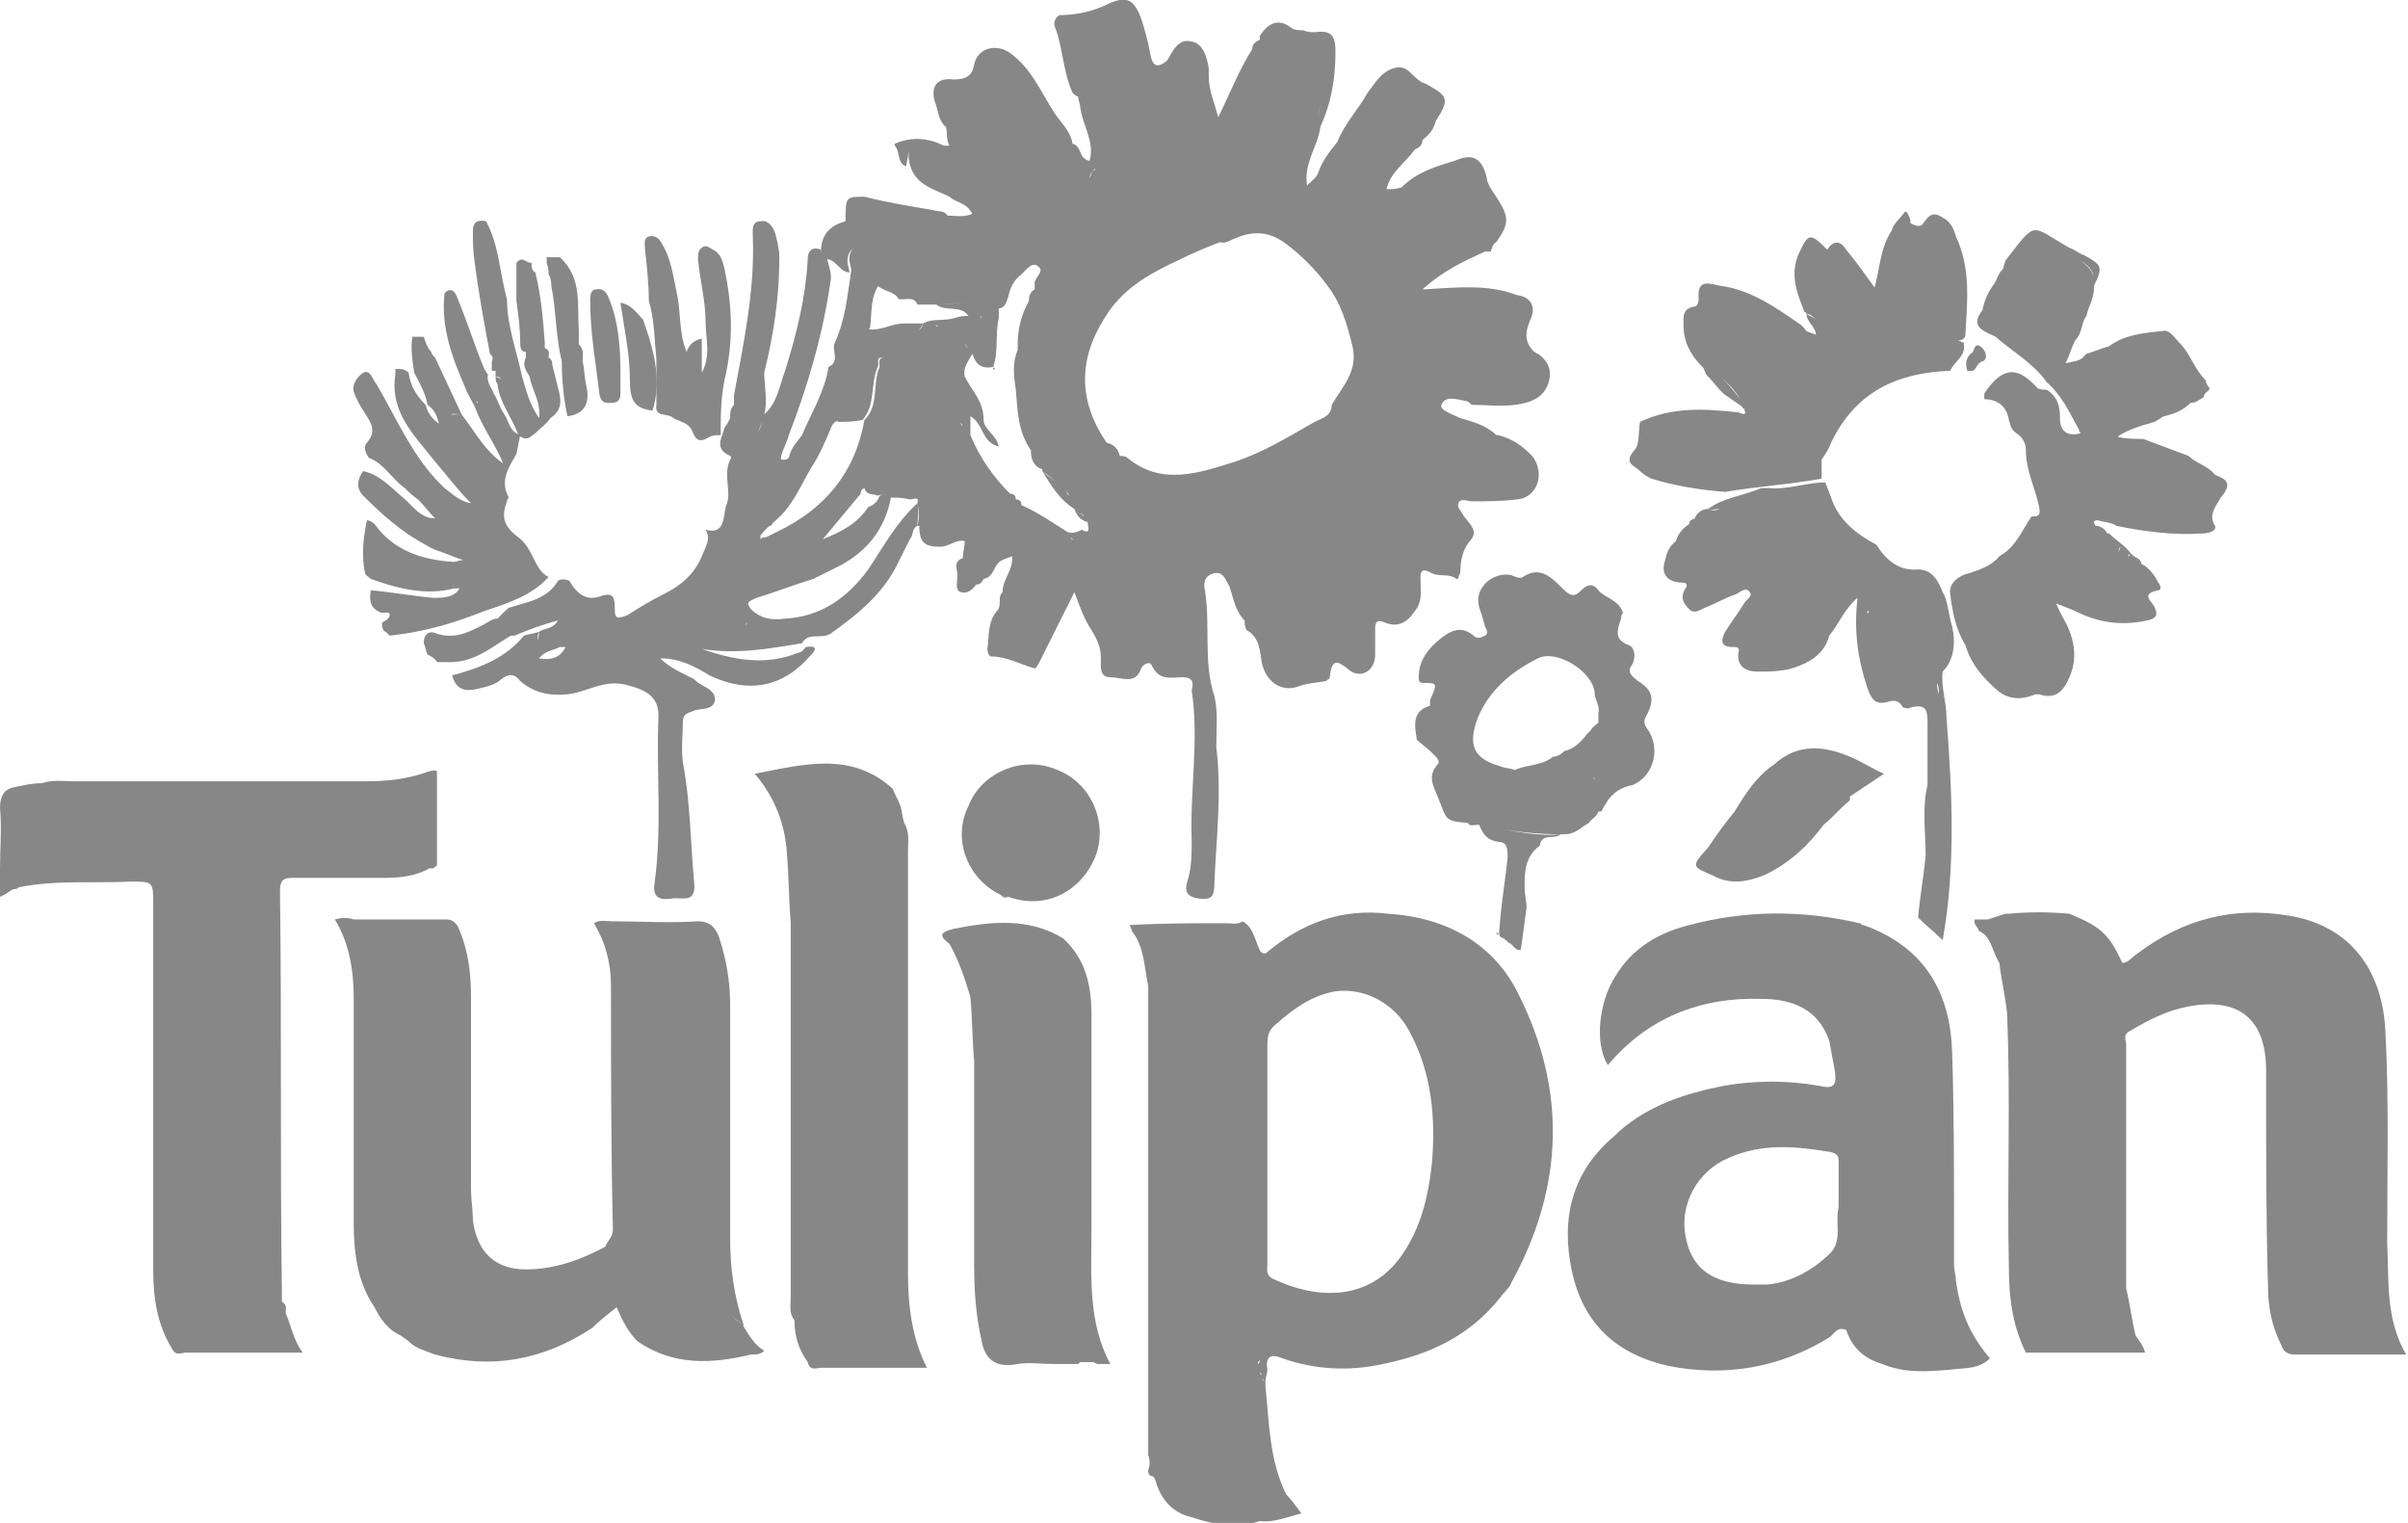
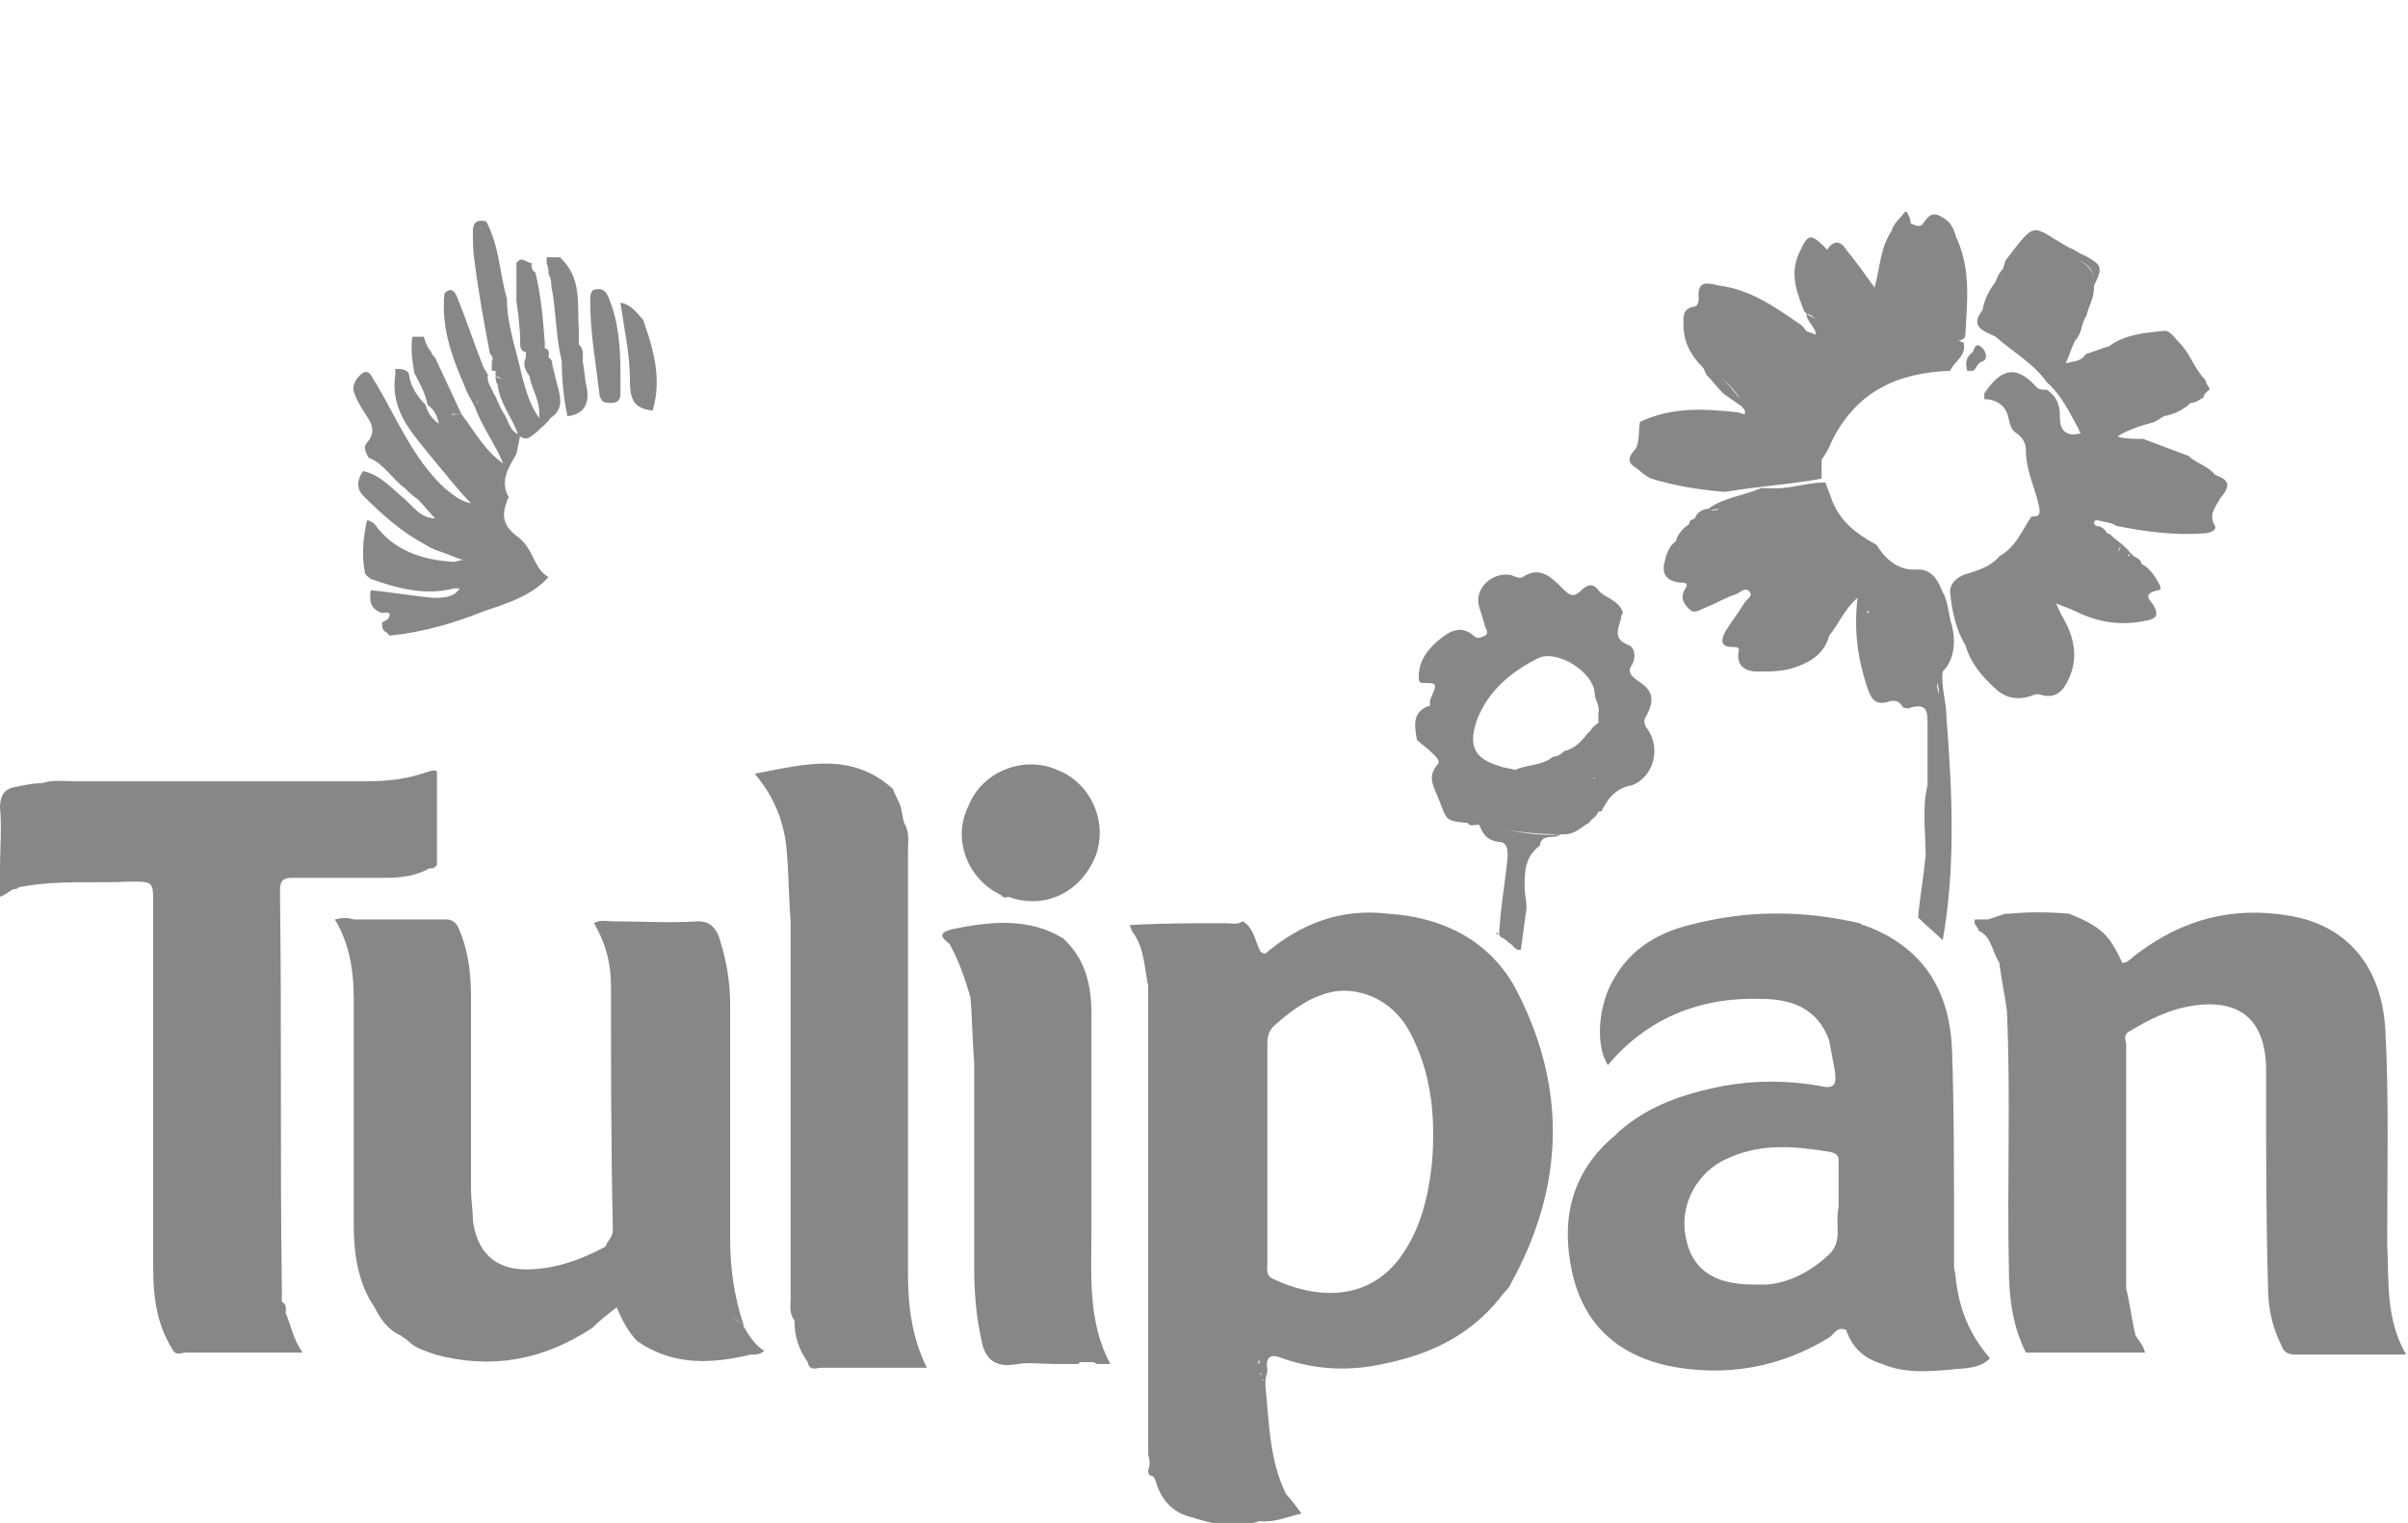
<svg xmlns="http://www.w3.org/2000/svg" version="1.1" id="Capa_1" x="0px" y="0px" viewBox="0 0 127.3 80.5" style="enable-background:new 0 0 127.3 80.5;" xml:space="preserve">
  <style type="text/css"> .st0{fill:#878787;} .st1{fill-rule:evenodd;clip-rule:evenodd;fill:#878787;} .st2{fill-rule:evenodd;clip-rule:evenodd;fill:#FFFFFF;} </style>
  <g>
    <path class="st0" d="M37.2,28.2C37.2,28.2,37.2,28.2,37.2,28.2C37.2,28.2,37.2,28.2,37.2,28.2L37.2,28.2z" />
-     <path class="st0" d="M48.5,26.6c-1.1,1-1.8,2.3-2.6,3.5c-1.1,1.5-2.5,2.5-4.4,2.6c-0.7,0.1-1.3,0-1.8-0.5c0,0.2,0,0.3-0.1,0.5 c0.1-0.1,0.1-0.3,0.1-0.5c-0.3-0.4-0.1-0.4,0.3-0.6c1-0.3,2-0.7,3-1c0.1,0,0.1-0.1,0.2-0.1l0,0c0.4-0.2,0.8-0.4,1.2-0.6 c1.5-0.8,2.4-2,2.7-3.6c-0.2-0.1-0.3-0.2-0.6-0.1c-0.1,0.3-0.3,0.5-0.6,0.6c-0.6,0.9-1.4,1.3-2.4,1.7l2-2.4c0-0.2,0.1-0.3,0.3-0.3 c0.1-0.1,0.1-0.1,0.2-0.2c0-0.2,0-0.3,0-0.5c0.4-1.3,0.8-2.6,1.1-3.9c0.2-0.6,0.1-1.2,0-1.8c0-0.2-0.2-0.5-0.4-0.5 c-0.3,0-0.2,0.4-0.2,0.5c-0.4,0.9,0,2-0.8,2.8c-0.5,2.8-2.1,4.7-4.6,5.9c-0.2,0.1-0.4,0.2-0.6,0.3c-0.1,0-0.2,0-0.3,0.1 c0-0.1,0-0.1,0-0.2c0.2-0.2,0.3-0.4,0.5-0.5c0.1,0,0.1-0.1,0.2-0.2v0c1-0.8,1.4-1.9,2-2.9c0.4-0.6,0.7-1.3,1-2 c0.1-0.3,0.2-0.4,0.5-0.5c-0.2-0.7,0.2-1.4,0.5-1.9c0.5-1,0.5-2.1,1.1-3c0.1-0.8,0-1.6,0.5-2.3c-0.1-0.4-0.4-0.7-0.3-1.2 c-0.1-0.1-0.2-0.2-0.3-0.3c-0.1-0.2,0-0.7-0.4-0.6c-0.4,0.1-0.6,0.4-0.6,0.8c0,0.2,0.1,0.4,0.1,0.6c-0.2,1.3-0.3,2.6-0.9,3.9 c-0.1,0.4,0.3,0.9-0.3,1.2c-0.2,1.3-0.9,2.4-1.4,3.6l0,0c-0.3,0.4-0.6,0.7-0.7,1.2c-0.1,0.1-0.2,0.1-0.3,0.1 c-0.2,0-0.1-0.1-0.1-0.2c0.1-0.4,0.3-0.7,0.4-1.1c-0.2-0.4-0.1-0.8,0.1-1.1c-0.2,0.3-0.3,0.7-0.1,1.1c1-2.6,1.8-5.3,2.2-8.1 c0.1-0.4-0.1-0.9-0.2-1.3c-0.2,0-0.3-0.2-0.3-0.4c-0.5-0.2-0.7,0.1-0.7,0.5c-0.1,2-0.6,4-1.2,5.9c-0.3,0.8-0.4,1.7-1.1,2.3 c0.2-0.7,0-1.5,0-2.2c0.5-2,0.8-4,0.8-6.1c0-0.4-0.1-0.8-0.2-1.2c-0.1-0.4-0.4-0.8-0.8-0.7c-0.5,0-0.4,0.5-0.4,0.9 c0.1,2.8-0.5,5.6-1,8.3c0,0.2,0,0.3,0,0.5c-0.2,0.2-0.2,0.4-0.2,0.7c-0.1,0.2-0.2,0.4-0.3,0.5c0,0,0,0,0,0v0l0,0l0,0 c-0.1,0.5-0.6,1.1,0.3,1.5c0,0,0.1,0.1,0,0.2c-0.4,0.8,0.1,1.7-0.2,2.4c-0.2,0.5,0,1.6-1.1,1.3c0.3,0.5,0,0.9-0.2,1.4 c-0.4,1-1.2,1.6-2,2c-0.6,0.3-1.3,0.7-1.9,1.1c-0.7,0.3-0.7,0.1-0.7-0.4c0-0.5-0.1-0.8-0.7-0.6c-0.8,0.3-1.3-0.1-1.7-0.8 c-0.2-0.1-0.5-0.1-0.6,0c-0.6,1-1.6,1.1-2.5,1.4c-0.1,0-0.2,0.1-0.3,0.2c-0.1,0.1-0.1,0.1-0.2,0.2l0,0c-0.1,0.1-0.1,0.1-0.2,0.2 l0,0c-0.3,0-0.5,0.2-0.7,0.3c-0.8,0.4-1.5,0.8-2.5,0.5c-0.4-0.2-0.7,0-0.7,0.5c0.1,0.2,0.1,0.4,0.2,0.6c0.2,0.1,0.4,0.2,0.5,0.4 c0.2,0,0.4,0,0.7,0c1.3,0,2.2-0.8,3.2-1.4l0.2,0c0.7-0.3,1.5-0.6,2.3-0.8c-0.3,0.5-0.8,0.4-1,0.6c0,0.2-0.1,0.4,0,0.5 c-0.1-0.1-0.1-0.3,0-0.5c-0.3,0.1-0.5,0.1-0.8,0.2c-1,1.2-2.3,1.7-3.8,2.1c0.2,0.7,0.6,0.9,1.4,0.7c0.4-0.1,0.9-0.2,1.2-0.5 c0.4-0.3,0.7-0.3,1,0.1c0.7,0.6,1.5,0.8,2.5,0.7c1-0.1,1.9-0.8,3.1-0.5c1.2,0.3,1.8,0.7,1.7,1.9c-0.1,2.9,0.2,5.7-0.2,8.6 c-0.1,0.7,0.2,0.9,0.9,0.8c0.5-0.1,1.3,0.3,1.2-0.8c-0.2-2.1-0.2-4.3-0.6-6.4c-0.1-0.7,0-1.5,0-2.2c0-0.3,0.2-0.4,0.5-0.5 c0.4-0.2,1.1,0,1.2-0.6c0-0.6-0.7-0.7-1-1c0,0-0.1-0.1-0.1-0.1c-0.6-0.3-1.3-0.6-1.8-1.1c1,0,1.8,0.4,2.6,0.9c2.1,1,3.9,0.6,5.3-1 c0.3-0.3,0.5-0.6-0.2-0.5c-0.1,0.1-0.2,0.3-0.4,0.3c-1.7,0.7-3.4,0.4-5.1-0.2c1.8,0.3,3.5,0,5.3-0.3c0.3-0.6,1-0.2,1.5-0.5 c1.4-1,2.8-2.1,3.6-3.8c0.2-0.4,0.4-0.8,0.6-1.2c0.2-0.2,0.1-0.6,0.4-0.7C48.5,27.4,48.6,27,48.5,26.6 M40,28.9 c0.1,0,0.1-0.1,0.1-0.2C40.1,28.8,40.1,28.9,40,28.9 M40,23c-0.1,0.2-0.2,0.4-0.2,0.6C39.8,23.4,40,23.2,40,23 c0.1-0.2,0.2-0.5,0.3-0.7C40.2,22.6,40.1,22.8,40,23 M28.5,34.8c0.3-0.4,0.7-0.4,1.1-0.6c0.1,0,0.2,0,0.3,0 C29.6,34.8,29.1,34.9,28.5,34.8 M39.5,32.9c0,0.1-0.1,0.1-0.1,0.2C39.4,33,39.5,32.9,39.5,32.9" />
    <path class="st0" d="M25.6,32.3c1.2-0.4,2.5-0.8,3.4-1.8c-0.4-0.2-0.6-0.6-0.8-1c-0.2-0.4-0.4-0.8-0.8-1.1 c-0.8-0.6-0.9-1.1-0.6-1.9c0-0.1,0.1-0.2,0.1-0.2c-0.5-0.9,0-1.6,0.4-2.3l0.2-1c-0.6-0.2-0.6-0.8-0.9-1.2c-0.2-0.3-0.3-0.7-0.5-1 c-0.1-0.3-0.4-0.6-0.3-1c-0.1-0.1-0.1-0.2-0.2-0.3c-0.5-1.2-0.9-2.5-1.4-3.7c-0.1-0.3-0.3-0.7-0.7-0.3c-0.2,1.8,0.4,3.4,1.1,5 c0.1,0.3,0.3,0.6,0.5,1c0.4,1.1,1.1,2,1.5,3c-1-0.7-1.5-1.7-2.2-2.6c-0.4,0-0.6,0-0.6,0.1c0.1-0.2,0.2-0.1,0.6-0.1l-1.4-3 c-0.1-0.1-0.2-0.2-0.2-0.3c-0.2-0.2-0.3-0.5-0.4-0.8c-0.2,0-0.4,0-0.6,0c-0.1,0.6,0,1.3,0.1,1.9c0.3,0.6,0.6,1.1,0.7,1.7 c0.3,0.2,0.5,0.5,0.6,1c-0.4-0.3-0.6-0.6-0.7-1c-0.5-0.5-0.8-1-0.9-1.7c-0.2-0.2-0.4-0.2-0.7-0.2c0,0.1,0,0.2,0,0.3 c-0.3,2,1,3.2,2.1,4.6c0.1-0.2,0-0.3,0-0.5c0,0.2,0.1,0.3,0,0.5c0.6,0.7,1.2,1.5,1.9,2.2c-0.6-0.1-1-0.5-1.4-0.8 c-0.1-0.1-0.1-0.1-0.2-0.2l0,0l-0.2-0.2l0,0c-1.4-1.5-2.2-3.4-3.2-5.1c-0.2-0.2-0.3-0.8-0.7-0.6c-0.3,0.2-0.6,0.6-0.5,1 c0.1,0.3,0.3,0.7,0.5,1c0.3,0.5,0.8,1,0.2,1.7c-0.2,0.2-0.1,0.5,0.1,0.8c0.8,0.3,1.2,1.1,1.9,1.6c0.2,0.2,0.4,0.4,0.7,0.6 c0.3,0.3,0.6,0.7,0.9,1c0.1,0.1,0.1,0.1,0.2,0.2c-0.1-0.1-0.1-0.1-0.2-0.2l0,0v0c-0.8,0-1.2-0.7-1.7-1.1c-0.6-0.5-1.2-1.2-2.1-1.4 c-0.3,0.4-0.4,0.9,0,1.3c1,1,2,1.9,3.3,2.6c0.3,0.2,0.6,0.3,0.9,0.4c0.3,0.1,0.7,0.3,1.1,0.4c-0.2,0-0.4,0.1-0.5,0.1 c-1.7-0.1-3.2-0.6-4.2-2c-0.1-0.1-0.3-0.2-0.4-0.2c-0.2,0.9-0.3,1.9-0.1,2.8c0,0.1,0.2,0.2,0.3,0.3c1.4,0.5,2.9,0.9,4.4,0.5 c-0.1-0.3-0.2-0.6-0.5-0.8c0.2,0.2,0.4,0.4,0.5,0.8c0.1,0,0.2,0,0.3,0c-0.3,0.5-0.9,0.5-1.4,0.5c-1.1-0.1-2.2-0.3-3.3-0.4 c-0.1,0.6,0,1,0.6,1.2c0.1,0,0.4-0.1,0.4,0.1c0,0.2-0.2,0.3-0.4,0.4c0,0.1,0,0.1,0,0.2c0,0.1,0.1,0.3,0.2,0.3 c0.1,0.1,0.1,0.1,0.2,0.2C22.5,33.4,24.1,32.9,25.6,32.3 M25.2,21.3c0,0,0-0.1,0-0.1C25.2,21.2,25.3,21.3,25.2,21.3 M25.2,21.4 C25.2,21.4,25.2,21.3,25.2,21.4C25.2,21.3,25.2,21.4,25.2,21.4 M23.8,22.2L23.8,22.2L23.8,22.2z M22.7,25.7 c0.1-0.1,0.2-0.2,0.3-0.2C22.8,25.5,22.7,25.6,22.7,25.7" />
    <path class="st0" d="M28.3,22.9c0.3-0.3,0.6-0.5,0.8-0.8c0.6-0.4,0.6-0.9,0.4-1.6c-0.1-0.4-0.2-0.8-0.3-1.2c0-0.1,0-0.3-0.2-0.4 c0-0.2,0.1-0.4-0.2-0.5c0-0.1,0-0.2,0-0.3c-0.3,0-0.6,0-0.8,0.1c0.2-0.1,0.5-0.1,0.8-0.1c-0.1-1.3-0.2-2.5-0.5-3.7 c-0.2-0.1-0.2-0.3-0.2-0.5c-0.3,0-0.5-0.4-0.8,0c0,0.2,0,0.3,0,0.5c0,0.5,0,1,0,1.5c0.1,0.7,0.2,1.5,0.2,2.2c0,0.2,0,0.5,0.3,0.5 c0,0.1,0,0.2,0,0.3c-0.2,0.4,0,0.7,0.2,1c0.1,0.7,0.6,1.3,0.5,2.2c-0.5-0.7-0.7-1.5-0.9-2.2c-0.3-1.4-0.8-2.7-0.8-4.1 c-0.4-1.4-0.4-2.8-1.1-4.1c-0.4-0.1-0.7,0-0.7,0.5c0,0.6,0,1.1,0.1,1.7c0.2,1.6,0.5,3.2,0.8,4.8c0.1,0.1,0.2,0.2,0.1,0.4 c0,0.2,0,0.3,0,0.5c0.1,0,0.1,0,0.2,0c0,0.1,0,0.2,0,0.3c0.2,0,0.3,0.1,0.3,0.2c0-0.1-0.1-0.1-0.3-0.2c0,0.1,0,0.3,0.1,0.4 c0.1,1,0.8,1.8,1.1,2.7C27.9,23.4,28.1,23,28.3,22.9 M28.9,19.3C29,19.3,29,19.4,28.9,19.3C29,19.4,29,19.3,28.9,19.3 M29.1,19.3 C29.1,19.3,29.1,19.3,29.1,19.3C29.1,19.3,29.1,19.3,29.1,19.3 M26.3,19.6C26.4,19.6,26.4,19.6,26.3,19.6 C26.4,19.6,26.4,19.6,26.3,19.6" />
    <polyline class="st0" points="27.5,23 27.5,23 27.5,23 27.5,23 27.5,23 27.5,23 " />
-     <path class="st0" d="M38.3,14.2c-0.1-0.4-0.2-0.8-0.6-1c-0.2-0.1-0.4-0.3-0.6-0.1c-0.2,0.1-0.2,0.4-0.2,0.6 c0.1,1.1,0.4,2.2,0.4,3.3c0,0.9,0.3,1.8-0.2,2.7v-1.8c-0.5,0.1-0.7,0.4-0.8,0.7c-0.4-0.9-0.3-2-0.5-3c-0.2-0.9-0.3-1.9-0.8-2.7 c-0.1-0.2-0.3-0.5-0.7-0.4c-0.3,0.1-0.2,0.4-0.2,0.7c0.1,0.9,0.2,1.8,0.2,2.7c0.3,1,0.3,2.1,0.4,3.1c0.5-0.4,0.2-0.9,0.2-1.4 c0,0.5,0.2,1-0.2,1.4c0,0.2,0,0.3,0,0.5c0.1,0.1,0.1,0.3,0.1,0.4c0.1-0.1,0-0.3-0.1-0.4c0,0.2,0,0.3,0,0.5c0,0.4,0,0.8,0,1.2 c0,0,0,0.1,0,0.1c0,0,0-0.1,0-0.1c0,0.1,0,0.1,0,0.2c-0.1,0.7,0.6,0.4,0.9,0.7c0.3,0.2,0.8,0.2,1,0.7c0.2,0.5,0.4,0.6,0.9,0.3 c0.2-0.1,0.4-0.1,0.6-0.1c0-1,0-1.9,0.2-2.9C38.8,18,38.7,16.1,38.3,14.2" />
    <path class="st0" d="M31.2,15.9c0,1.7,0.3,3.3,0.5,5c0.1,0.4,0.3,0.4,0.6,0.4c0.4,0,0.5-0.2,0.5-0.5c0-0.4,0-0.7,0-1.1 c0-1.3-0.1-2.7-0.6-3.9c-0.1-0.3-0.3-0.6-0.7-0.5C31.2,15.3,31.2,15.7,31.2,15.9" />
    <path class="st0" d="M34.5,21.7c0.4-1.3,0.2-2.6-0.2-3.9c-0.1-0.3-0.2-0.6-0.3-0.9c-0.3-0.3-0.6-0.8-1.2-0.9 c0.2,1.4,0.5,2.7,0.5,4.1C33.3,21.1,33.5,21.6,34.5,21.7" />
    <path class="st0" d="M29,14.5c0.2,0.3,0.1,0.6,0.2,0.9c0.2,1.2,0.2,2.5,0.5,3.7c0,1,0.1,2,0.3,2.9c0.9-0.1,1.2-0.7,1-1.6 c-0.1-0.4-0.1-0.9-0.2-1.3c0-0.3,0.1-0.6-0.2-0.9c0-0.2,0-0.5,0-0.7c-0.1-1.4,0.2-2.8-1-3.9c-0.2,0-0.4,0-0.7,0c0,0.1,0,0.2,0,0.3 C29,14.2,29,14.3,29,14.5" />
    <path class="st0" d="M37.2,28.2L37.2,28.2C37.2,28.2,37.2,28.2,37.2,28.2C37.2,28.2,37.2,28.2,37.2,28.2" />
    <path class="st0" d="M37.2,28.1C37.2,28.1,37.2,28.1,37.2,28.1C37.2,28.1,37.2,28.1,37.2,28.1C37.2,28.1,37.2,28.1,37.2,28.1" />
    <path class="st0" d="M87.2,38.7c-0.1-0.2-0.4-0.4-0.2-0.8c0.5-0.9,0.4-1.4-0.4-1.9c-0.4-0.3-0.6-0.5-0.3-0.9c0.2-0.4,0.1-0.9-0.2-1 c-0.8-0.3-0.6-0.8-0.4-1.4c0-0.1,0-0.2,0.1-0.3c-0.2-0.7-1-0.8-1.3-1.2c-0.3-0.4-0.6-0.3-0.9,0c-0.4,0.4-0.6,0.3-1-0.1 c-0.6-0.6-1.2-1.2-2.1-0.6c-0.1,0.1-0.4,0-0.6-0.1c-1-0.2-2,0.7-1.7,1.7c0.1,0.3,0.2,0.6,0.3,1c0.1,0.2,0.2,0.4,0,0.5 c-0.2,0.1-0.4,0.2-0.6,0c-0.7-0.6-1.3-0.2-1.8,0.2c-0.6,0.5-1.1,1.1-1.1,2c0,0.1,0,0.3,0.2,0.3c0.8,0,0.8,0,0.4,0.9 c0,0.1,0,0.2,0,0.3c-1,0.3-0.8,1.1-0.7,1.8c0.2,0.2,0.5,0.4,0.7,0.6c0.2,0.2,0.6,0.5,0.4,0.7c-0.5,0.6-0.3,1,0,1.7 c0.5,1.2,0.3,1.3,1.6,1.4c0.1,0.2,0.3,0.1,0.5,0.1c0,0,0.1,0,0.1,0c0.2,0.5,0.4,0.8,1,0.9c0.5,0,0.5,0.4,0.5,0.8 c-0.1,1.1-0.3,2.2-0.4,3.4c0,0.3-0.1,0.6,0,0.8l0,0c0.1,0,0.1,0.1,0.2,0.1l0,0c0,0,0.1,0.1,0.1,0.1c0,0,0.1,0,0.1,0.1 c0.3,0.1,0.4,0.5,0.7,0.4c0.1-0.7,0.2-1.5,0.3-2.2c0-0.4-0.1-0.7-0.1-1.1c0-0.8,0-1.6,0.8-2.2c0.1-0.7,0.8-0.3,1.1-0.6 c-1.1,0.1-2.1-0.1-3.2-0.3c1.1,0.2,2.1,0.3,3.2,0.3l0.1,0l0.1,0c0.6,0,0.9-0.4,1.3-0.6c0.1-0.2,0.4-0.3,0.5-0.6 c0.1,0,0.2,0,0.2-0.1c0.1-0.2,0.2-0.3,0.3-0.5c0-0.1-0.1-0.2-0.1-0.3c0,0.1,0.1,0.2,0.1,0.3c0.3-0.4,0.7-0.7,1.3-0.8 C87.3,41.1,87.8,39.8,87.2,38.7 M75.8,36.9C75.8,36.9,75.8,36.9,75.8,36.9C75.8,36.9,75.8,36.9,75.8,36.9 M84.2,41.1 c0.1,0,0.1,0.1,0.2,0.1C84.3,41.2,84.2,41.1,84.2,41.1 M84.5,38.2c-0.1,0.1-0.3,0.2-0.4,0.4l-0.2,0.2c-0.3,0.4-0.7,0.8-1.2,0.9l0,0 c-0.2,0.2-0.4,0.3-0.6,0.3c-0.6,0.5-1.4,0.4-2,0.7c0,0,0,0.1,0,0.1c0,0,0-0.1,0-0.1c-0.3-0.1-0.6-0.1-0.8-0.2 c-1.4-0.4-1.7-1.1-1.2-2.5c0.6-1.5,1.8-2.5,3.2-3.2c1-0.5,2.9,0.7,3,1.8c0,0.4,0.3,0.7,0.2,1.1C84.5,37.9,84.5,38.1,84.5,38.2 c0.2,0.2,0.3,0.1,0.4,0C84.8,38.3,84.7,38.4,84.5,38.2 M84.9,38.2c0,0,0-0.1,0-0.1C84.9,38.1,84.9,38.1,84.9,38.2 M84.9,38.2 C84.9,38.2,84.9,38.2,84.9,38.2C84.9,38.2,84.9,38.2,84.9,38.2" />
    <polygon class="st0" points="80.2,50 80.2,50 80.2,50 " />
    <path class="st0" d="M117.1,25.1c-0.4-0.5-1-0.6-1.4-1c-0.8-0.3-1.6-0.6-2.4-0.9c-0.4,0-0.9,0-1.3-0.1c0,0-0.1-0.1-0.1,0 c0,0,0,0.1,0,0.1c0,0,0-0.1,0-0.1c0.6-0.4,1.3-0.6,2-0.8c0.2-0.1,0.3-0.2,0.5-0.3c0.5-0.1,1-0.3,1.4-0.7l0,0c0.3,0,0.5-0.2,0.7-0.3 c0-0.2,0.2-0.3,0.3-0.4c0,0,0-0.1,0-0.1c-0.1-0.1-0.2-0.3-0.2-0.4l0,0c-0.6-0.6-0.8-1.4-1.4-2c-0.3-0.3-0.5-0.7-0.9-0.6 c-1,0.1-2,0.2-2.8,0.8c-0.4,0.1-0.8,0.3-1.2,0.4l-0.1,0.1c-0.2,0.3-0.6,0.3-1,0.4c0.2-0.4,0.3-0.8,0.5-1.2c0-0.1,0-0.3,0-0.4 c0,0.1,0,0.3,0,0.4c0.4-0.4,0.3-0.9,0.6-1.3c0.1-0.5,0.4-0.9,0.4-1.5l0-0.1c0.5-1,0.4-1.1-0.5-1.6c-0.3-0.1-0.5-0.3-0.8-0.4 c-2.1-1.2-1.7-1.5-3.4,0.7c0,0.1-0.1,0.3-0.1,0.4c-0.2,0.2-0.3,0.4-0.4,0.7c0,0,0,0,0,0c-0.4,0.5-0.6,1-0.7,1.5 c-0.7,0.9,0.1,1.1,0.7,1.4c0.9,0.8,2,1.4,2.7,2.4c0.8,0.7,1.2,1.6,1.7,2.5c0,0.1,0.1,0.2,0.1,0.2l0,0c-0.7,0.2-1.1-0.1-1.1-0.8 c0-0.6-0.1-1.1-0.7-1.5c-0.2,0-0.4,0-0.5-0.1c-1-1.1-1.8-1.2-2.8,0.3c0,0.1,0,0.2,0,0.3c0.7,0,1.2,0.4,1.3,1.1 c0.1,0.3,0.1,0.5,0.4,0.7c0.3,0.2,0.5,0.5,0.5,0.9c0,1.1,0.5,2,0.7,3c0.1,0.5-0.1,0.5-0.4,0.5l0,0c-0.5,0.7-0.8,1.6-1.7,2.1l0,0 c-0.4,0.5-1,0.7-1.6,0.9c-0.5,0.1-1.1,0.5-1,1.1c0.1,0.9,0.3,1.9,0.8,2.7c0.3,1,0.9,1.7,1.7,2.4c0.6,0.5,1.3,0.5,2,0.2 c0,0,0.1,0,0.2,0c0.9,0.3,1.3-0.2,1.6-0.9c0.4-0.9,0.3-1.8-0.1-2.7c-0.2-0.4-0.4-0.7-0.6-1.2c0.5,0.2,0.8,0.3,1,0.4 c1.2,0.6,2.4,0.8,3.8,0.5c0.5-0.1,0.6-0.3,0.4-0.7c-0.1-0.3-0.8-0.7,0.2-0.9c0.2,0,0.1-0.3,0-0.4c-0.2-0.4-0.5-0.8-0.9-1 c0-0.2-0.2-0.3-0.4-0.4c-0.1-0.1-0.1-0.1-0.2-0.2c0,0,0,0.1,0,0.1c0,0,0,0.1-0.1,0.1c0,0,0-0.1,0.1-0.1c0,0,0-0.1,0-0.1 c-0.3-0.4-0.7-0.6-1.1-1c0,0-0.1,0-0.1,0c-0.1-0.2-0.3-0.4-0.6-0.4c-0.5,0.1-0.5-0.1-0.6-0.3c0,0.3,0.1,0.5,0.6,0.3 c-0.1-0.1-0.2-0.3,0.1-0.3c0.3,0.1,0.7,0.1,1,0.3c1.5,0.3,3,0.5,4.5,0.4c0.3,0,0.8-0.1,0.7-0.4c-0.4-0.6,0.1-1.1,0.3-1.5 C118.1,25.5,117.6,25.3,117.1,25.1 M114.4,22L114.4,22C114.4,22,114.4,22,114.4,22C114.4,22,114.4,22,114.4,22 M110.7,14.7 c-0.1-0.5-0.5-0.8-0.9-1C110.2,13.9,110.6,14.1,110.7,14.7 M109.6,17.2c0,0.1,0,0.2,0,0.3C109.6,17.4,109.6,17.3,109.6,17.2 M105.5,15.7c0-0.3,0-0.6,0-0.9C105.4,15.1,105.5,15.5,105.5,15.7 M105.8,14.2c0,0.1,0,0.1,0,0.2C105.8,14.3,105.8,14.2,105.8,14.2 M107.1,13.2c0.1-0.1,0.1-0.2,0.2-0.3C107.2,12.9,107.1,13,107.1,13.2 M113,29.4C113,29.4,113,29.5,113,29.4 C113,29.5,113,29.4,113,29.4 M112.6,29.5C112.5,29.5,112.5,29.5,112.6,29.5C112.5,29.5,112.5,29.5,112.6,29.5 M112.1,29.4 c-0.1,0-0.1-0.1-0.1-0.1C111.9,29.4,111.9,29.4,112.1,29.4C112.1,29.4,112.1,29.4,112.1,29.4C112.1,29.4,112.1,29.4,112.1,29.4 M112.1,28.9C112.1,28.9,112.1,28.9,112.1,28.9c0,0.1-0.1,0.2-0.1,0.3C112,29.1,112,29,112.1,28.9 C112.1,28.9,112.1,28.9,112.1,28.9" />
    <path class="st0" d="M104,19.6c0.1,0,0.2,0,0.3,0c0.2-0.1,0.2-0.4,0.5-0.5c0.3-0.1,0.2-0.5,0-0.7c-0.3-0.3-0.4-0.1-0.5,0.2 C103.9,18.9,103.9,19.2,104,19.6" />
    <path class="st0" d="M103.2,33.1c-0.2-0.6-0.2-1.3-0.5-1.8c-0.2-0.5-0.5-1.2-1.3-1.2c-1,0.1-1.7-0.5-2.2-1.3 c-1.1-0.6-2-1.3-2.4-2.5c-0.1-0.3-0.2-0.5-0.3-0.8c-1,0-2,0.4-3,0.3c-0.1,0-0.1,0-0.2,0c-0.1,0-0.2,0-0.2,0c-0.9,0.4-2,0.5-2.8,1.1 c0.2,0.1,0.4,0,0.6,0c-0.2,0.1-0.4,0.1-0.6,0l0,0c-0.3,0-0.6,0.2-0.7,0.5c0,0,0,0,0,0v0c-0.2,0.1-0.3,0.1-0.3,0.3l0,0 c-0.3,0.2-0.6,0.5-0.7,0.9c0,0,0,0,0,0c-0.4,0.3-0.5,0.7-0.6,1.1c-0.2,0.7,0.2,1.1,1,1.1c0.2,0,0.2,0.2,0.1,0.3 c-0.3,0.5-0.1,0.8,0.2,1.1c0.3,0.3,0.6,0,0.9-0.1c0.5-0.2,1-0.5,1.6-0.7c0.2-0.1,0.5-0.4,0.7-0.1c0.2,0.2-0.2,0.4-0.3,0.6 c-0.3,0.5-0.7,1-1,1.5c-0.2,0.4-0.3,0.8,0.4,0.8c0.2,0,0.4,0,0.3,0.3c-0.1,0.8,0.5,1,1,1c0.7,0,1.5,0,2.2-0.3 c0.8-0.3,1.4-0.8,1.6-1.6c0.5-0.6,0.8-1.4,1.5-2c-0.2,1.7,0,3.2,0.5,4.7c0.2,0.6,0.4,1,1.1,0.8c0.3-0.1,0.6-0.1,0.8,0.3 c0.1,0,0.3,0.1,0.4,0c0.8-0.2,0.9,0.1,0.9,0.8c0,1.1,0,2.2,0,3.3c-0.3,1.2-0.1,2.5-0.1,3.7c-0.1,1.1-0.3,2.2-0.4,3.3 c0.4,0.4,0.9,0.8,1.3,1.2l0,0c0.7-3.9,0.5-7.9,0.2-11.8c0-0.8-0.3-1.6-0.2-2.4h0C103.3,34.9,103.4,34,103.2,33.1 M89.4,27.6 c0.1-0.1,0.4-0.1,0.5-0.1C89.7,27.5,89.5,27.5,89.4,27.6 M98.7,32.4c0,0,0-0.1,0.1-0.1C98.8,32.4,98.8,32.4,98.7,32.4 M98.8,32.5 C98.8,32.5,98.9,32.5,98.8,32.5C98.9,32.5,98.8,32.5,98.8,32.5 M100.1,36.5c0,0,0.1,0,0.1,0C100.2,36.5,100.1,36.5,100.1,36.5 M101.5,36.7c0,0.1,0.1,0.1,0.1,0.2C101.6,36.8,101.6,36.7,101.5,36.7 M101.9,44.2c0-0.4,0-0.8,0-1.2c0-0.2,0-0.3,0-0.5 c0,0.2,0,0.3,0,0.5C101.9,43.4,101.9,43.8,101.9,44.2 M102.4,36.1c0.1,0.2,0.1,0.4,0.1,0.6C102.4,36.4,102.4,36.2,102.4,36.1 M102.8,35.7c-0.1-0.4,0-0.9-0.1-1.4C102.8,34.8,102.7,35.2,102.8,35.7" />
    <path class="st0" d="M96.3,25.3L96.3,25.3l0-0.5c0-0.1,0-0.2,0-0.4l0-0.1c0.2-0.3,0.4-0.6,0.5-0.9c1.3-2.7,3.5-3.7,6.3-3.8 c0.2-0.5,0.9-0.8,0.7-1.5c-0.1,0-0.2-0.1-0.3-0.1c-0.3-0.1-0.5-0.2-0.6,0c0.1-0.1,0.3-0.1,0.6,0l0,0c0.2,0,0.4-0.1,0.4-0.3 c0.1-1.8,0.3-3.5-0.5-5.2c-0.1-0.4-0.3-0.8-0.7-1c-0.6-0.4-0.8,0-1.1,0.4c0,0,0,0,0,0c0,0,0,0,0,0c-0.2,0.1-0.4,0-0.6-0.1 c0,0,0,0,0,0c0-0.3-0.1-0.4-0.2-0.6c0,0-0.1,0-0.1,0c-0.2,0.3-0.6,0.6-0.7,1c-0.6,0.9-0.6,1.9-0.9,3c-0.5-0.7-1-1.4-1.5-2 c-0.3-0.5-0.7-0.5-1,0c-0.9-0.9-1-0.9-1.5,0.2c-0.5,1.1-0.1,2.1,0.3,3.1c0,0,0.1,0,0.1,0.1c0.2-0.2,0.3-0.3,0.3-0.5 c0,0.2-0.1,0.3-0.3,0.5l0,0c0.2,0,0.3,0.1,0.5,0.3c-0.1-0.1-0.3-0.2-0.5-0.3c0,0.4,0.5,0.7,0.5,1.1c-0.2-0.1-0.3-0.1-0.5-0.2 c-0.1-0.1-0.2-0.3-0.4-0.4c-1.3-0.9-2.6-1.8-4.2-2c-0.5-0.1-1.2-0.4-1.1,0.7c0,0.2-0.1,0.4-0.2,0.4c-0.7,0.1-0.6,0.6-0.6,1 c0,0.9,0.4,1.6,1,2.2c0.1,0.1,0.1,0.2,0.2,0.4c0.3,0.3,0.6,0.7,0.9,1c0.3,0.2,0.7,0.5,1,0.7c0,0,0,0.1,0.1,0.1 c0.2,0.5-0.2,0.2-0.3,0.2c-1.8-0.2-3.5-0.3-5.2,0.5c-0.1,0.5,0,1.2-0.3,1.5c-0.6,0.7,0,0.8,0.3,1.1c0.2,0.2,0.4,0.3,0.6,0.4 c1.3,0.4,2.6,0.6,3.9,0.7C93,25.7,94.7,25.6,96.3,25.3 M95.6,18.1L95.6,18.1L95.6,18.1z M95.6,18.6L95.6,18.6c0,0-0.1,0.1-0.1,0.1 C95.5,18.7,95.6,18.6,95.6,18.6 M95.3,18.5C95.3,18.5,95.3,18.4,95.3,18.5C95.3,18.4,95.3,18.5,95.3,18.5 M90.9,19.9 c0.4,0.3,0.8,0.7,1.1,1.2C91.6,20.6,91.3,20.2,90.9,19.9 M92.2,22c-0.1,0-0.2,0-0.3,0C92,22,92.2,22,92.2,22" />
-     <path class="st0" d="M81.3,18.7c-0.1,0-0.1-0.1-0.2-0.1c-0.5-0.5-0.5-1-0.2-1.7c0.3-0.6,0.1-1.2-0.7-1.3c-1.6-0.6-3.2-0.4-5-0.3 c1.1-1,2.2-1.5,3.3-2c0.1,0,0.2,0,0.3,0c0.1-0.2,0.1-0.4,0.3-0.5c0.7-1,0.7-1.3,0-2.4c-0.2-0.3-0.5-0.7-0.5-1 c-0.3-1.3-1-1.2-1.7-0.9c-1,0.3-2,0.6-2.8,1.4C73.8,10,73.6,10,73.3,10c0.2-0.9,1-1.4,1.5-2.1c0.2-0.1,0.4-0.2,0.4-0.5v0 c0.4-0.3,0.6-0.6,0.7-1c0.7-1.1,0.7-1.3-0.4-1.9c-0.1-0.1-0.3-0.1-0.4-0.2c-0.5-0.3-0.7-0.9-1.4-0.7c-0.7,0.2-1,0.8-1.4,1.3 c-0.5,0.9-1.2,1.6-1.6,2.6c-0.4,0.5-0.8,1-1,1.6c-0.1,0.3-0.3,0.4-0.6,0.7c-0.2-1.2,0.6-2.1,0.7-3.1c-0.2-0.5-0.1-0.9,0.1-1.3 c0-0.1,0.1-0.2,0.1-0.3c0,0.1-0.1,0.2-0.1,0.3c-0.2,0.4-0.3,0.9-0.1,1.3c0.6-1.3,0.8-2.6,0.8-4c0-0.9-0.3-1.1-1.1-1 c-0.2,0-0.4,0-0.6-0.1c-0.2,0-0.4,0-0.6-0.1h0c-0.6-0.5-1.2-0.4-1.7,0.4c0,0.1,0,0.1,0,0.2c0,0.2,0,0.3-0.1,0.4 c0.1-0.1,0.1-0.2,0.1-0.4c-0.2,0.1-0.4,0.2-0.4,0.5C65.5,3.7,65,5,64.4,6.2c-0.2-0.8-0.5-1.4-0.5-2.2c0-0.1,0-0.3,0-0.4 C63.8,3,63.6,2.3,63,2.2c-0.7-0.2-1,0.5-1.3,1c-0.6,0.5-0.8,0.2-0.9-0.4c-0.1-0.6-0.3-1.3-0.5-1.9c-0.4-1-0.8-1.1-1.7-0.7 c-0.8,0.4-1.7,0.6-2.6,0.6c-0.3,0.2-0.3,0.5-0.2,0.7c0.4,1.1,0.4,2.3,0.9,3.4C56.8,5,56.9,5.1,57,5.1c0,0.2,0.1,0.4,0.1,0.5 c0.1,1,0.8,1.9,0.5,2.9c-0.6-0.1-0.4-0.8-0.9-0.9c0,0.8,0,1.1,0.4,1.3c-0.3-0.2-0.4-0.5-0.4-1.3c-0.1-0.7-0.7-1.2-1-1.7 c-0.7-1.1-1.2-2.3-2.3-3.1c-0.7-0.5-1.7-0.3-1.9,0.6c-0.1,0.6-0.4,0.8-1.1,0.8c-0.8-0.1-1.2,0.3-1,1.1c0.2,0.5,0.2,1.1,0.6,1.4 c0.1,0.3,0,0.7,0.2,1c-0.1,0-0.2,0-0.3,0c-0.8-0.4-1.7-0.5-2.6-0.1c0,0,0,0.1,0,0.1c0.3,0.3,0.1,0.9,0.6,1.1C48,8.3,48,8,48.2,7.8 C48,8,48,8.3,48.1,8.7l0,0c0.3,1.1,1.3,1.3,2.1,1.7c0.3,0.3,0.9,0.3,1.2,0.9c-0.4,0.2-0.9,0.1-1.3,0.1c-0.2-0.3-0.5-0.2-0.8-0.3 c-1.2-0.2-2.4-0.4-3.6-0.7c-1,0-1,0-1,1.3l0.1,0l-0.1,0c-0.8,0.2-1.3,0.7-1.3,1.6c0,0.2,0,0.4,0.3,0.4c0.5,0,0.7,0.7,1.2,0.7 c0-0.2-0.1-0.4-0.1-0.6c0-0.4,0.2-0.7,0.6-0.8c0.4-0.1,0.3,0.3,0.4,0.6c0.1,0.1,0.2,0.2,0.3,0.3c0.1-0.6,0.1-1.1-0.3-1.4 c0.4,0.3,0.4,0.8,0.3,1.4c-0.1,0.4,0.2,0.8,0.3,1.2c0.3,0.3,0.9,0.3,1.1,0.7c0.3,0.1,0.8-0.2,1,0.3l0,0c0.3,0,0.7,0,1,0 c0.5,0,1-0.1,1.6-0.1c-0.5,0-1,0.1-1.6,0.1c0.5,0.4,1.3,0,1.7,0.6c-0.2,0-0.4,0-0.7,0.1c-0.1,0.1-0.2,0.2-0.3,0.3 c-0.1,0-0.1,0.1-0.2,0.1c0.1,0,0.1,0,0.2-0.1c0.1-0.1,0.2-0.1,0.3-0.3c-0.6,0.2-1.2,0-1.7,0.3l0,0c-0.1,0.5-0.5,0.4-0.8,0.4 c0.3,0.1,0.6,0.1,0.8-0.4l-1,0c-0.7,0-1.2,0.4-1.9,0.3c-0.6,0.9-0.6,2.1-1.1,3c-0.3,0.5-0.6,1.2-0.5,1.9c0.4,0,0.8,0,1.3-0.1 c0.7-0.8,0.4-1.9,0.8-2.8c0.1-0.2-0.1-0.5,0.2-0.5c0.2,0,0.4,0.2,0.4,0.5c0.1,0.6,0.1,1.2,0,1.8c-0.4,1.3-0.7,2.6-1.1,3.9 c0,0.2,0,0.3,0,0.5c-0.1,0.1-0.1,0.1-0.2,0.2c0.1,0.4,0.5,0.3,0.7,0.4c0.2-0.1,0.4,0,0.6,0.1c0.3,0,0.7,0,1.1,0.1 c0.2,0,0.5-0.2,0.4,0.2c0.1,0.4,0.1,0.8,0,1.2h0.1c0,0.9,0.3,1.1,1.1,1.1c0.5,0,0.8-0.4,1.3-0.3c0,0.3-0.1,0.6-0.1,0.9 c-0.6,0.2-0.2,0.7-0.3,1.1c0,0.3-0.1,0.6,0.2,0.7c0.3,0.1,0.6-0.1,0.8-0.4l0,0c0.2,0,0.3-0.1,0.4-0.3c0.6-0.1,0.5-0.8,1-1 c0.2-0.1,0.3-0.1,0.5-0.2c0.1,0.7-0.5,1.2-0.5,1.9c-0.3,0.3,0,0.7-0.3,1c-0.5,0.6-0.4,1.3-0.5,2c0,0.2,0.1,0.4,0.2,0.4 c0.8,0,1.5,0.4,2.2,0.6c0.2,0.1,0.2-0.1,0.3-0.2c0.6-1.2,1.2-2.4,1.9-3.8c0.3,0.8,0.5,1.4,0.9,2c0.3,0.5,0.5,0.9,0.5,1.5 c0,0.4-0.1,1,0.5,1c0.6,0,1.3,0.4,1.6-0.4c0.1-0.3,0.5-0.5,0.6-0.2c0.4,0.8,1,0.6,1.6,0.6c0.6,0,0.6,0.3,0.5,0.7 c0.4,2.6-0.1,5.3,0,7.9c0,0.7,0,1.4-0.2,2.1c-0.2,0.6-0.1,0.9,0.6,1c0.7,0.1,0.8-0.2,0.8-0.8c0.1-2.4,0.4-4.8,0.1-7.2 c0-0.9,0.1-1.9-0.1-2.7c-0.6-1.8-0.2-3.7-0.5-5.6c-0.1-0.4,0-0.8,0.5-0.9c0.5-0.1,0.6,0.4,0.8,0.7c0.2,0.6,0.3,1.3,0.8,1.8 c0,0.2,0,0.3,0.1,0.5c0.7,0.4,0.7,1.1,0.8,1.7l0,0c0.2,1,1,1.6,1.9,1.3c0.5-0.2,1-0.2,1.5-0.3c0.1-0.1,0.2-0.1,0.2-0.2 c0.1-1,0.4-0.9,1-0.4c0.6,0.5,1.4,0.1,1.4-0.8c0-0.4,0-0.8,0-1.3c0-0.3,0-0.6,0.5-0.4c0.7,0.3,1.2,0,1.6-0.6c0.4-0.5,0.3-1,0.3-1.5 c0-0.4-0.1-0.9,0.6-0.5c0.4,0.2,0.9,0,1.3,0.3c0.1,0.1,0.1-0.2,0.2-0.3c0-0.6,0.1-1.2,0.5-1.7c0.5-0.5,0-0.9-0.3-1.3 c-0.1-0.2-0.4-0.5-0.3-0.7c0.1-0.3,0.5-0.1,0.7-0.1c0.8,0,1.6,0,2.4-0.1c1.1-0.1,1.5-1.4,0.8-2.3c-0.5-0.5-1-0.9-1.8-1.1 c0,0-0.1,0-0.1,0c-0.5-0.5-1.2-0.7-1.9-0.9c-0.4-0.2-1.1-0.4-1-0.7c0.2-0.5,0.8-0.3,1.3-0.2c0.1,0,0.2,0.1,0.3,0.2l0,0 c0.8,0,1.5,0.1,2.3,0c0.7-0.1,1.4-0.3,1.7-1C82.1,19.7,81.9,19.1,81.3,18.7 M48.4,7.7c0.1,0,0.1,0,0.2,0 C48.6,7.6,48.5,7.7,48.4,7.7c-0.1,0-0.2,0.1-0.2,0.1C48.3,7.8,48.3,7.7,48.4,7.7 M49.4,17.2c0.1,0,0.2,0,0.2,0 C49.5,17.3,49.5,17.2,49.4,17.2 M49.7,17.3c0.1,0,0.1,0,0.2,0C49.9,17.3,49.8,17.3,49.7,17.3 M54.8,24.4c0-0.1-0.1-0.1-0.2-0.1 C54.7,24.3,54.8,24.3,54.8,24.4 M51.9,16.7c0,0,0,0.1-0.1,0.1C51.8,16.8,51.9,16.7,51.9,16.7 M58.1,8.5C58.1,8.5,58.1,8.4,58.1,8.5 C58.1,8.4,58.1,8.5,58.1,8.5 M58,8.6c0,0.1,0,0.1-0.1,0.2C58,8.7,58,8.7,58,8.6 M55.3,14.7c0,0-0.1,0.1-0.1,0.1 C55.3,14.8,55.3,14.7,55.3,14.7 M56.9,12.5c-0.1,0-0.1,0.1-0.2,0.1C56.8,12.6,56.9,12.5,56.9,12.5 M57.3,27.3 c-0.1-0.1-0.2-0.2-0.5-0.2C57.1,27.1,57.3,27.2,57.3,27.3 M58.4,16.8c0.9-1.5,2.3-2.3,3.8-3c0.8-0.4,1.5-0.7,2.3-1 c0.1-0.3,0.3-0.4,0.5-0.5c0.1,0,0.1,0,0.2-0.1c-0.1,0-0.1,0-0.2,0.1c-0.2,0.1-0.4,0.2-0.5,0.5c0.3,0.1,0.5-0.1,0.8-0.2 c0.9-0.4,1.8-0.4,2.7,0.3c0.8,0.6,1.5,1.3,2.1,2.1c0.8,1,1.1,2.1,1.4,3.3c0.3,1.3-0.5,2.1-1.1,3.1c0,0.6-0.5,0.7-0.9,0.9 c-1.4,0.8-2.7,1.6-4.2,2.1c-1.9,0.6-3.9,1.3-5.7-0.2c-0.1-0.1-0.3-0.1-0.4-0.1c-0.1-0.4-0.3-0.6-0.7-0.7C57,21.2,57,19,58.4,16.8 M67.5,1.6c0,0-0.1,0-0.1,0.1C67.4,1.7,67.4,1.6,67.5,1.6 M57.9,8.9c0,0.1-0.1,0.1-0.2,0.2c0,0.2-0.1,0.3-0.3,0.4 c0.1,0,0.2-0.1,0.3-0.4C57.8,9,57.9,8.9,57.9,8.9 M51.2,16.8c0,0.1,0,0.1,0,0.2C51.2,17,51.2,16.9,51.2,16.8 M51.3,18.7 c0-0.2-0.3-0.4-0.3-0.6C51,18.2,51.2,18.4,51.3,18.7 M50.8,22.3c0,0.1,0.1,0.2,0.1,0.2C50.8,22.5,50.8,22.4,50.8,22.3 M55.7,28.7 L55.7,28.7c0,0,0.1,0,0.1,0.1C55.8,28.8,55.8,28.7,55.7,28.7 M56.4,28.1L56.4,28.1c-0.8-0.5-1.5-1-2.4-1.4l0,0 c0-0.2-0.1-0.3-0.3-0.3c0-0.2-0.1-0.3-0.3-0.3c-0.9-0.9-1.6-1.9-2.1-3.1c-0.1-0.1-0.2-0.2-0.3-0.4c0.1,0.2,0.2,0.3,0.3,0.4v-1 c0.7,0.4,0.6,1.4,1.5,1.6c-0.1-0.6-0.8-0.9-0.8-1.4c0-1-0.6-1.5-1-2.3c-0.1-0.5,0.2-0.8,0.4-1.2c0.2,0.6,0.5,0.8,1.1,0.7l0,0l0,0 c0,0.1,0,0.2,0.1,0.1c0,0-0.1-0.1-0.1-0.1c0.3-0.8,0.1-1.7,0.3-2.6c0-0.2,0-0.3,0-0.5c0.3,0,0.4-0.3,0.5-0.6 c0.1-0.5,0.3-0.9,0.7-1.2c0.3-0.3,0.6-0.7,0.9-0.4c0.3,0.2-0.1,0.5-0.2,0.8c0,0.1,0,0.2,0,0.3c0,0,0,0.1,0,0.1v0 c-0.2,0.1-0.3,0.3-0.3,0.5c0,0,0,0.1,0,0.1c-0.4,0.7-0.6,1.5-0.6,2.3c0,0.1,0,0.2,0,0.3c0.2,0,0.3,0.1,0.3,0.2 c0-0.1-0.1-0.2-0.3-0.2c-0.3,0.7-0.2,1.4-0.1,2.1c0.1,1.1,0.1,2.2,0.8,3.2c0,0,0,0.1,0,0.1c0.1,0,0.2,0.1,0.3,0.1 c-0.1-0.1-0.2-0.1-0.3-0.1c0,0.4,0.2,0.8,0.6,0.9c0,0.1,0,0.1,0,0.1c0.4,0.3,0.8,0.6,1.2,1c0.1,0.1,0.2,0.2,0.2,0.3 c-0.1-0.1-0.1-0.2-0.2-0.3c-0.3-0.4-0.8-0.6-1.2-1c0.5,0.8,0.9,1.5,1.7,2l0,0c0.1,0.3,0.3,0.6,0.7,0.7l0,0c0.4,0,0.7,0,0.9,0.2 c-0.2-0.2-0.5-0.2-0.9-0.2c0,0.2,0.2,0.7-0.3,0.4C56.8,28.2,56.6,28.2,56.4,28.1L56.4,28.1z M56.6,28.4c0.1,0.1,0.1,0.1,0.2,0.2 C56.7,28.5,56.6,28.5,56.6,28.4 M63.2,30.2L63.2,30.2c-0.1,0.9,0,1.9,0.1,2.8C63.2,32.1,63.1,31.1,63.2,30.2 M65.2,30.2 c0,0.1,0,0.2,0,0.3C65.2,30.4,65.2,30.3,65.2,30.2c0.5-0.2,1-0.4,1.5-0.5C66.2,29.8,65.7,30,65.2,30.2" />
-     <path class="st0" d="M97.8,40c-1.4-0.6-2.8-0.7-4,0.4c-0.9,0.6-1.5,1.5-2.1,2.5c-0.5,0.6-1,1.3-1.4,1.9c0,0,0,0,0,0 c-0.9,1-0.9,1,0.3,1.5l0,0c0.9,0.5,1.9,0.3,2.8-0.1c1.2-0.6,2.2-1.5,3-2.6l0,0c0.5-0.4,0.9-0.9,1.4-1.3c0-0.1,0-0.1,0-0.2 c0.6-0.4,1.2-0.8,1.8-1.2C99.1,40.7,98.5,40.3,97.8,40" />
    <path class="st0" d="M126.2,65.7c0-3.8,0.1-7.6-0.1-11.3c-0.2-3.3-2-5.5-5.1-6c-3-0.5-5.6,0.2-8,2c-0.3,0.2-0.5,0.5-0.8,0.5 c-0.7-1.5-1.1-1.9-2.8-2.6c-1.1-0.1-2.2-0.1-3.2,0l-0.1,0l-0.1,0c-0.3,0.1-0.6,0.2-0.9,0.3c0,0.1,0,0.2,0.1,0.3 c0-0.1,0-0.2-0.1-0.3c-0.2,0-0.4,0-0.7,0c-0.1,0.3,0.2,0.4,0.2,0.6c0.7,0.3,0.7,1.1,1.1,1.7l0,0l0,0c0.1,0.9,0.3,1.7,0.4,2.6 c0.2,4.5,0,9,0.1,13.5c0,1.6,0.2,3.1,0.9,4.5h6.3c-0.1-0.4-0.3-0.6-0.5-0.9c-0.2-0.8-0.3-1.7-0.5-2.5c0-4.3,0-8.6,0-12.9 c0-0.2-0.2-0.5,0.2-0.7c1-0.6,2-1.1,3.1-1.3c2.7-0.5,4.1,0.7,4.1,3.4c0,0.4,0,0.8,0,1.2c0,3.4,0,6.8,0.1,10.2 c0.1-0.1,0.1-0.1,0.1-0.2c0,0.1-0.1,0.1-0.1,0.2c0,1.1,0.2,2.1,0.7,3.1c0.1,0.3,0.3,0.5,0.7,0.5c1.9,0,3.8,0,5.9,0 C126.1,69.7,126.3,67.7,126.2,65.7 M105.6,49.8c0,0.1,0.1,0.2,0.1,0.3C105.7,49.9,105.6,49.8,105.6,49.8 M106.3,51.7 c0,0,0,0.1,0,0.1C106.3,51.8,106.3,51.8,106.3,51.7" />
    <path class="st0" d="M103.4,67.7c0-0.3-0.1-0.6-0.1-0.8c0-0.7,0-1.4,0-2.1c0-3.1,0-6.2-0.1-9.2c-0.1-3.1-1.4-5.4-4.4-6.6 c-0.1,0-0.2-0.1-0.3-0.1c-0.1,0-0.1-0.1-0.2-0.1c-3-0.7-6-0.7-9,0.1c-1.6,0.4-3,1.2-3.9,2.7c-0.9,1.4-1.1,3.6-0.4,4.7 c2.1-2.5,4.9-3.6,8.1-3.5c1.6,0,3,0.5,3.6,2.2c0.1,0.5,0.2,1.1,0.3,1.6c0.1,0.7,0,1-0.8,0.8c-1.7-0.3-3.4-0.3-5.1,0 c-2,0.4-3.9,1-5.5,2.4c-0.1,0.1-0.1,0.1-0.2,0.2c-2.3,1.9-2.9,4.4-2.3,7.2c0.6,2.8,2.4,4.4,5.1,5c3,0.6,5.9,0.1,8.5-1.5 c0.3-0.2,0.4-0.6,0.9-0.4c0.3,0.9,0.9,1.5,1.9,1.8c1.2,0.5,2.4,0.4,3.6,0.3c0.7-0.1,1.5,0,2.1-0.6C104,70.4,103.6,69.1,103.4,67.7 M96.8,66.2c-0.9,0.9-2.1,1.6-3.4,1.7c-0.2,0-0.5,0-0.7,0c-2.1,0-3.3-0.8-3.6-2.6c-0.3-1.6,0.6-3.4,2.3-4.1 c1.8-0.8,3.6-0.6,5.4-0.3c0.4,0.1,0.4,0.3,0.4,0.5c0,0.7,0,1.4,0,2h0c0,0.1,0,0.3,0,0.4C97,64.7,97.4,65.5,96.8,66.2" />
    <path class="st0" d="M39.3,70.1c0,0,0-0.1,0-0.1c-0.5-0.2-0.7-0.6-0.8-0.9c0.1,0.4,0.4,0.7,0.8,0.9c-0.5-1.5-0.7-3-0.7-4.5 c0-4.1,0-8.2,0-12.4c0-1.2-0.2-2.4-0.6-3.6c-0.2-0.5-0.5-0.8-1.1-0.8c-1.5,0.1-3,0-4.5,0c-0.3,0-0.7-0.1-1,0.1 c0.6,1,0.9,2.1,0.9,3.3c0,4.3,0,8.6,0.1,12.9c0,0.4-0.3,0.6-0.4,0.9c-1.3,0.7-2.7,1.2-4.2,1.2c-1.7,0-2.6-1-2.8-2.6 c0-0.5-0.1-1.1-0.1-1.6c0-3.4,0-6.7,0-10.1c0-1.2-0.1-2.4-0.6-3.6c-0.1-0.3-0.3-0.6-0.7-0.6c-1.6,0-3.2,0-4.9,0 c-0.3-0.1-0.6-0.1-1,0c0.8,1.3,1,2.8,1,4.2c0,4,0,7.9,0,11.9c0,1.5,0.2,3.1,1.1,4.4l0,0c0.3,0.6,0.7,1.2,1.4,1.5c0,0,0,0,0,0 c0.1,0.1,0.3,0.2,0.4,0.3c0.4,0.4,0.9,0.5,1.4,0.7c3,0.8,5.7,0.3,8.3-1.4c0.4-0.4,0.8-0.7,1.3-1.1c0.3,0.7,0.6,1.3,1.1,1.8 c1.9,1.3,3.9,1.2,6,0.7c0.3,0,0.5,0,0.7-0.2C39.9,71.1,39.6,70.6,39.3,70.1" />
    <path class="st0" d="M22.6,40.8c-1.1,0.4-2.2,0.5-3.3,0.5c-5.1,0-10.2,0-15.3,0c-0.6,0-1.2-0.1-1.8,0.1c-0.5,0-0.9,0.1-1.4,0.2 C0.2,41.7,0,42.1,0,42.7c0.1,1.1,0,2.1,0,3.2v1.5c0.3-0.1,0.5-0.3,0.7-0.4c0.1,0,0.2,0,0.3-0.1c2-0.4,4-0.2,5.9-0.3 c1.2,0,1.2,0,1.2,1.2c0,6.4,0,12.9,0,19.3c0,1.5,0.2,2.9,1,4.2h0c0.2,0.4,0.5,0.2,0.7,0.2c0.9,0,1.8,0,2.6,0H16 c-0.5-0.7-0.6-1.4-0.9-2.1c0-0.2,0.1-0.4-0.2-0.6c0-0.2,0-0.5,0-0.7c-0.1-7,0-14-0.1-21c0-0.6,0.2-0.7,0.7-0.7c1.6,0,3.2,0,4.9,0 c0.8,0,1.6-0.1,2.3-0.5c0.1,0,0.1,0,0.2,0c0.1-0.1,0.2-0.1,0.2-0.2c0-1.6,0-3.3,0-4.9C23.1,40.7,22.9,40.7,22.6,40.8" />
    <path class="st0" d="M48,67.3c0-7.4,0-14.8,0-22.3c0-0.5,0.1-1-0.2-1.5c-0.1-0.3-0.1-0.6-0.2-0.9c-0.1,0-0.1,0-0.2,0 c0.1,0,0.1,0,0.2,0c-0.1-0.3-0.3-0.6-0.4-0.9c-2.2-2-4.7-1.3-7.3-0.8c1.1,1.3,1.6,2.7,1.7,4.2c0.1,1.2,0.1,2.4,0.2,3.7 c0,6.6,0,13.2,0,19.8c0,0.4-0.1,0.8,0.2,1.2c0,0.8,0.2,1.5,0.7,2.2c1.5,0,3,0,4.5,0c-1.5,0-3,0-4.5,0c0.1,0.5,0.5,0.3,0.7,0.3 c1.9,0,3.7,0,5.6,0C48.2,70.7,48,69,48,67.3" />
    <path class="st0" d="M57.7,65c0-3.8,0-7.6,0-11.4c0-1.5-0.3-2.9-1.5-4c-1.8-1.1-3.8-0.9-5.8-0.5c-0.8,0.2-0.7,0.4-0.2,0.8 c0.5,0.9,0.8,1.8,1.1,2.8c0.1,1.1,0.1,2.3,0.2,3.4c0,3.6,0,7.2,0,10.8c0,1.4,0.1,2.7,0.4,4c0.2,1.1,0.9,1.4,1.9,1.2 c0.6-0.1,1.2,0,1.9,0c0.4,0,0.9,0,1.3,0c0,0,0.1-0.1,0.1-0.1h0.7c0-0.1,0.1-0.2,0.1-0.3c0-0.1,0-0.1,0-0.2c0,0.1,0,0.1,0,0.2 c0,0.1-0.1,0.2-0.1,0.3l0.2,0.1c0.2,0,0.5,0,0.7,0C57.5,69.9,57.7,67.4,57.7,65" />
    <path class="st0" d="M52.9,47.3c0.1,0.1,0.2,0.2,0.4,0.1c1.9,0.7,3.8-0.2,4.6-2.1c0.7-1.8-0.2-3.9-2-4.6c-1.8-0.8-4,0.1-4.7,1.9 C50.3,44.4,51.2,46.5,52.9,47.3" />
    <path class="st0" d="M80.3,52.6c-1.3-2.7-3.8-4.1-6.9-4.3c-2.5-0.3-4.6,0.5-6.5,2.1c-0.3,0-0.3-0.2-0.4-0.4c-0.2-0.5-0.3-1-0.8-1.3 c-0.3,0.2-0.6,0.1-0.9,0.1c-1.7,0-3.4,0-5.1,0.1c0.1,0.1,0.1,0.3,0.2,0.4c0.6,0.8,0.6,1.9,0.8,2.8c0,6.8,0,13.6,0,20.5 c0,0.2,0,0.5,0,0.7v2.7c0,0.3,0,0.6,0,0.9c0.1,0.3,0.1,0.6,0,0.8c0,0.1,0,0.2,0.1,0.3c0.3,0,0.3,0.4,0.4,0.6 c0.3,0.8,0.9,1.4,1.8,1.6c1.2,0.4,2.4,0.6,3.6,0.2c0.7,0.1,1.4-0.2,2.2-0.4c-0.3-0.4-0.5-0.7-0.8-1l0,0l0,0 c-0.9-1.8-0.9-3.8-1.1-5.7c0-0.1,0-0.2,0-0.3c-0.1,0-0.2-0.1-0.2-0.1c0.1,0,0.1,0.1,0.2,0.1c0-0.2,0.1-0.4,0.1-0.6 c-0.1-0.6,0.1-0.9,0.8-0.6c1.7,0.6,3.5,0.7,5.3,0.3c2.5-0.5,4.6-1.5,6.2-3.5c0.2-0.3,0.5-0.5,0.6-0.8 C82.7,62.7,82.8,57.6,80.3,52.6 M67,63.9V61h0c0-1.9,0-3.9,0-5.8c0-0.5,0.1-0.8,0.5-1.1c0.9-0.8,1.9-1.5,3.1-1.7 c1.5-0.2,3.1,0.6,3.9,2.1c1.2,2.2,1.4,4.6,1.2,7c-0.2,1.8-0.6,3.5-1.7,5c-1.8,2.4-4.6,2.1-6.7,1.1c-0.4-0.2-0.3-0.5-0.3-0.8 C67,65.9,67,64.9,67,63.9 M66.7,50.7C66.7,50.7,66.7,50.6,66.7,50.7C66.7,50.6,66.7,50.7,66.7,50.7c0,0-0.1,0-0.1,0 C66.6,50.7,66.6,50.7,66.7,50.7 M66.5,72.1c0-0.1,0-0.1,0.1-0.2C66.6,72,66.6,72,66.5,72.1c0,0.1,0,0.1,0,0.2 C66.5,72.2,66.5,72.2,66.5,72.1 M66.6,72.5c0,0.1,0.1,0.1,0.1,0.2C66.6,72.6,66.6,72.6,66.6,72.5" />
    <path class="st0" d="M79.3,49.4c-0.1,0-0.1-0.1-0.2-0.1C79.1,49.4,79.2,49.4,79.3,49.4" />
    <path class="st0" d="M79.5,49.5c0,0-0.1-0.1-0.1-0.1C79.3,49.6,79.3,49.6,79.5,49.5" />
    <polygon class="st0" points="80.2,50 80.2,50 80.3,50 " />
  </g>
</svg>